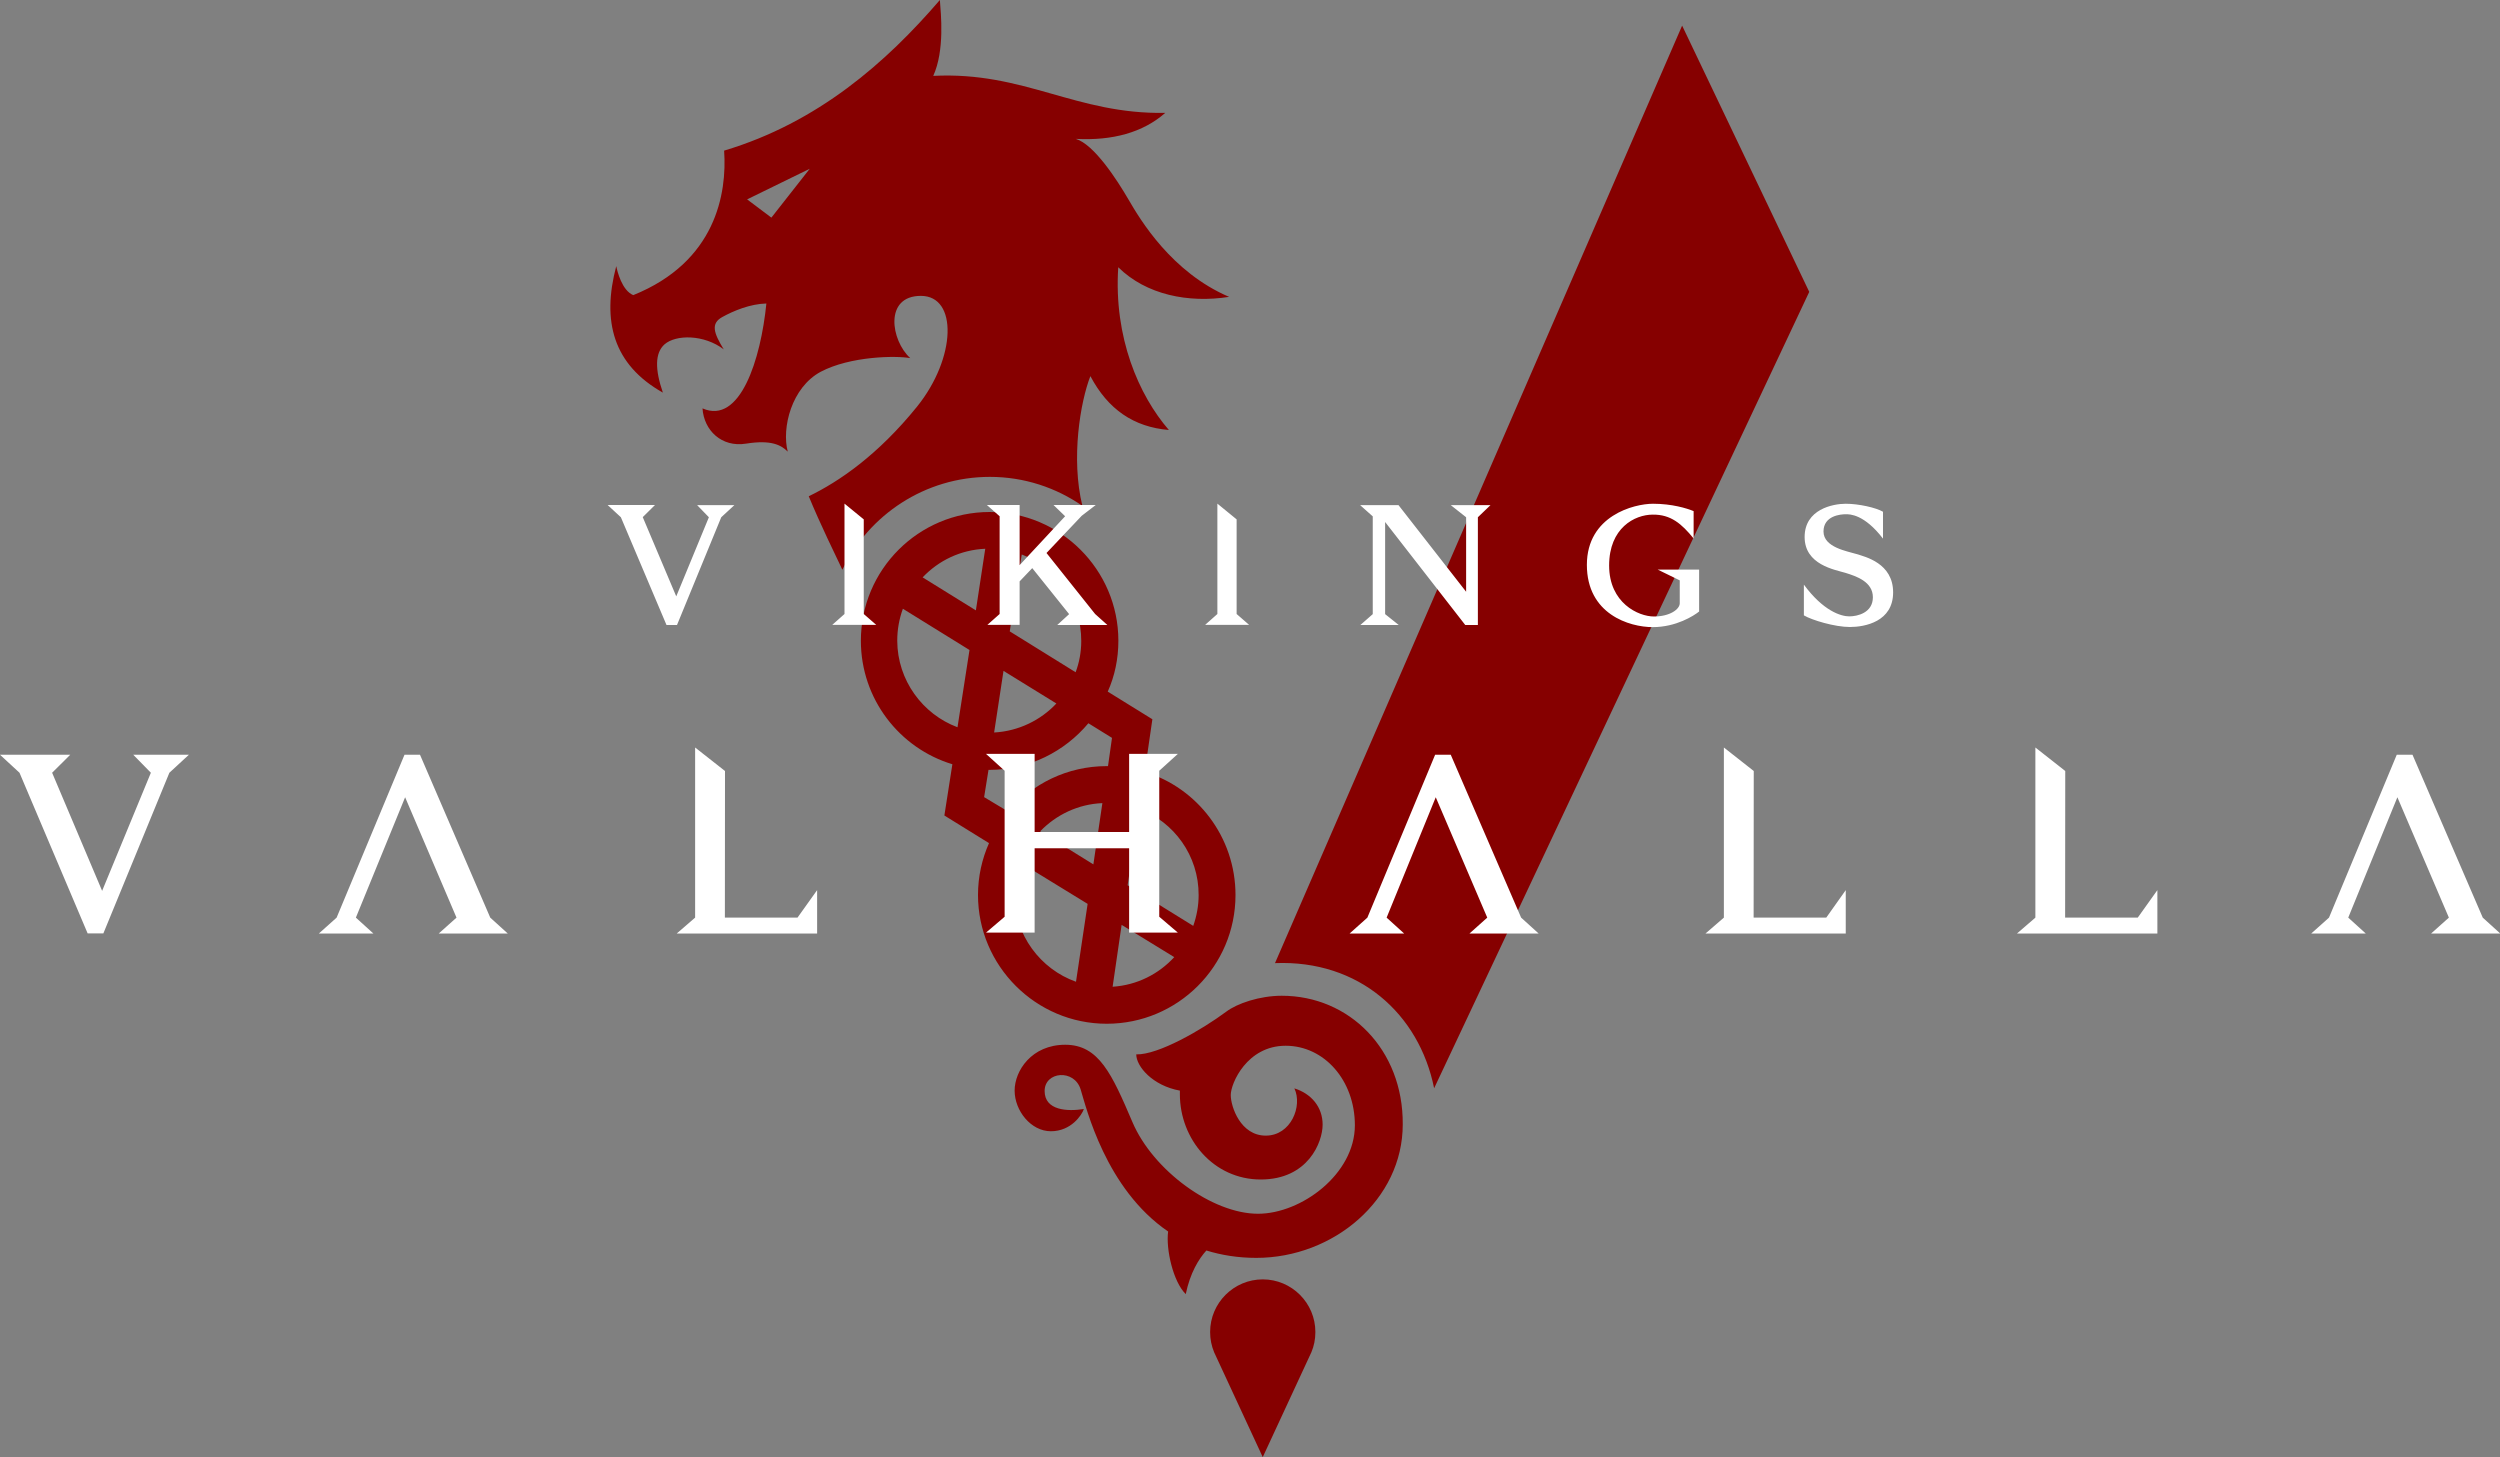
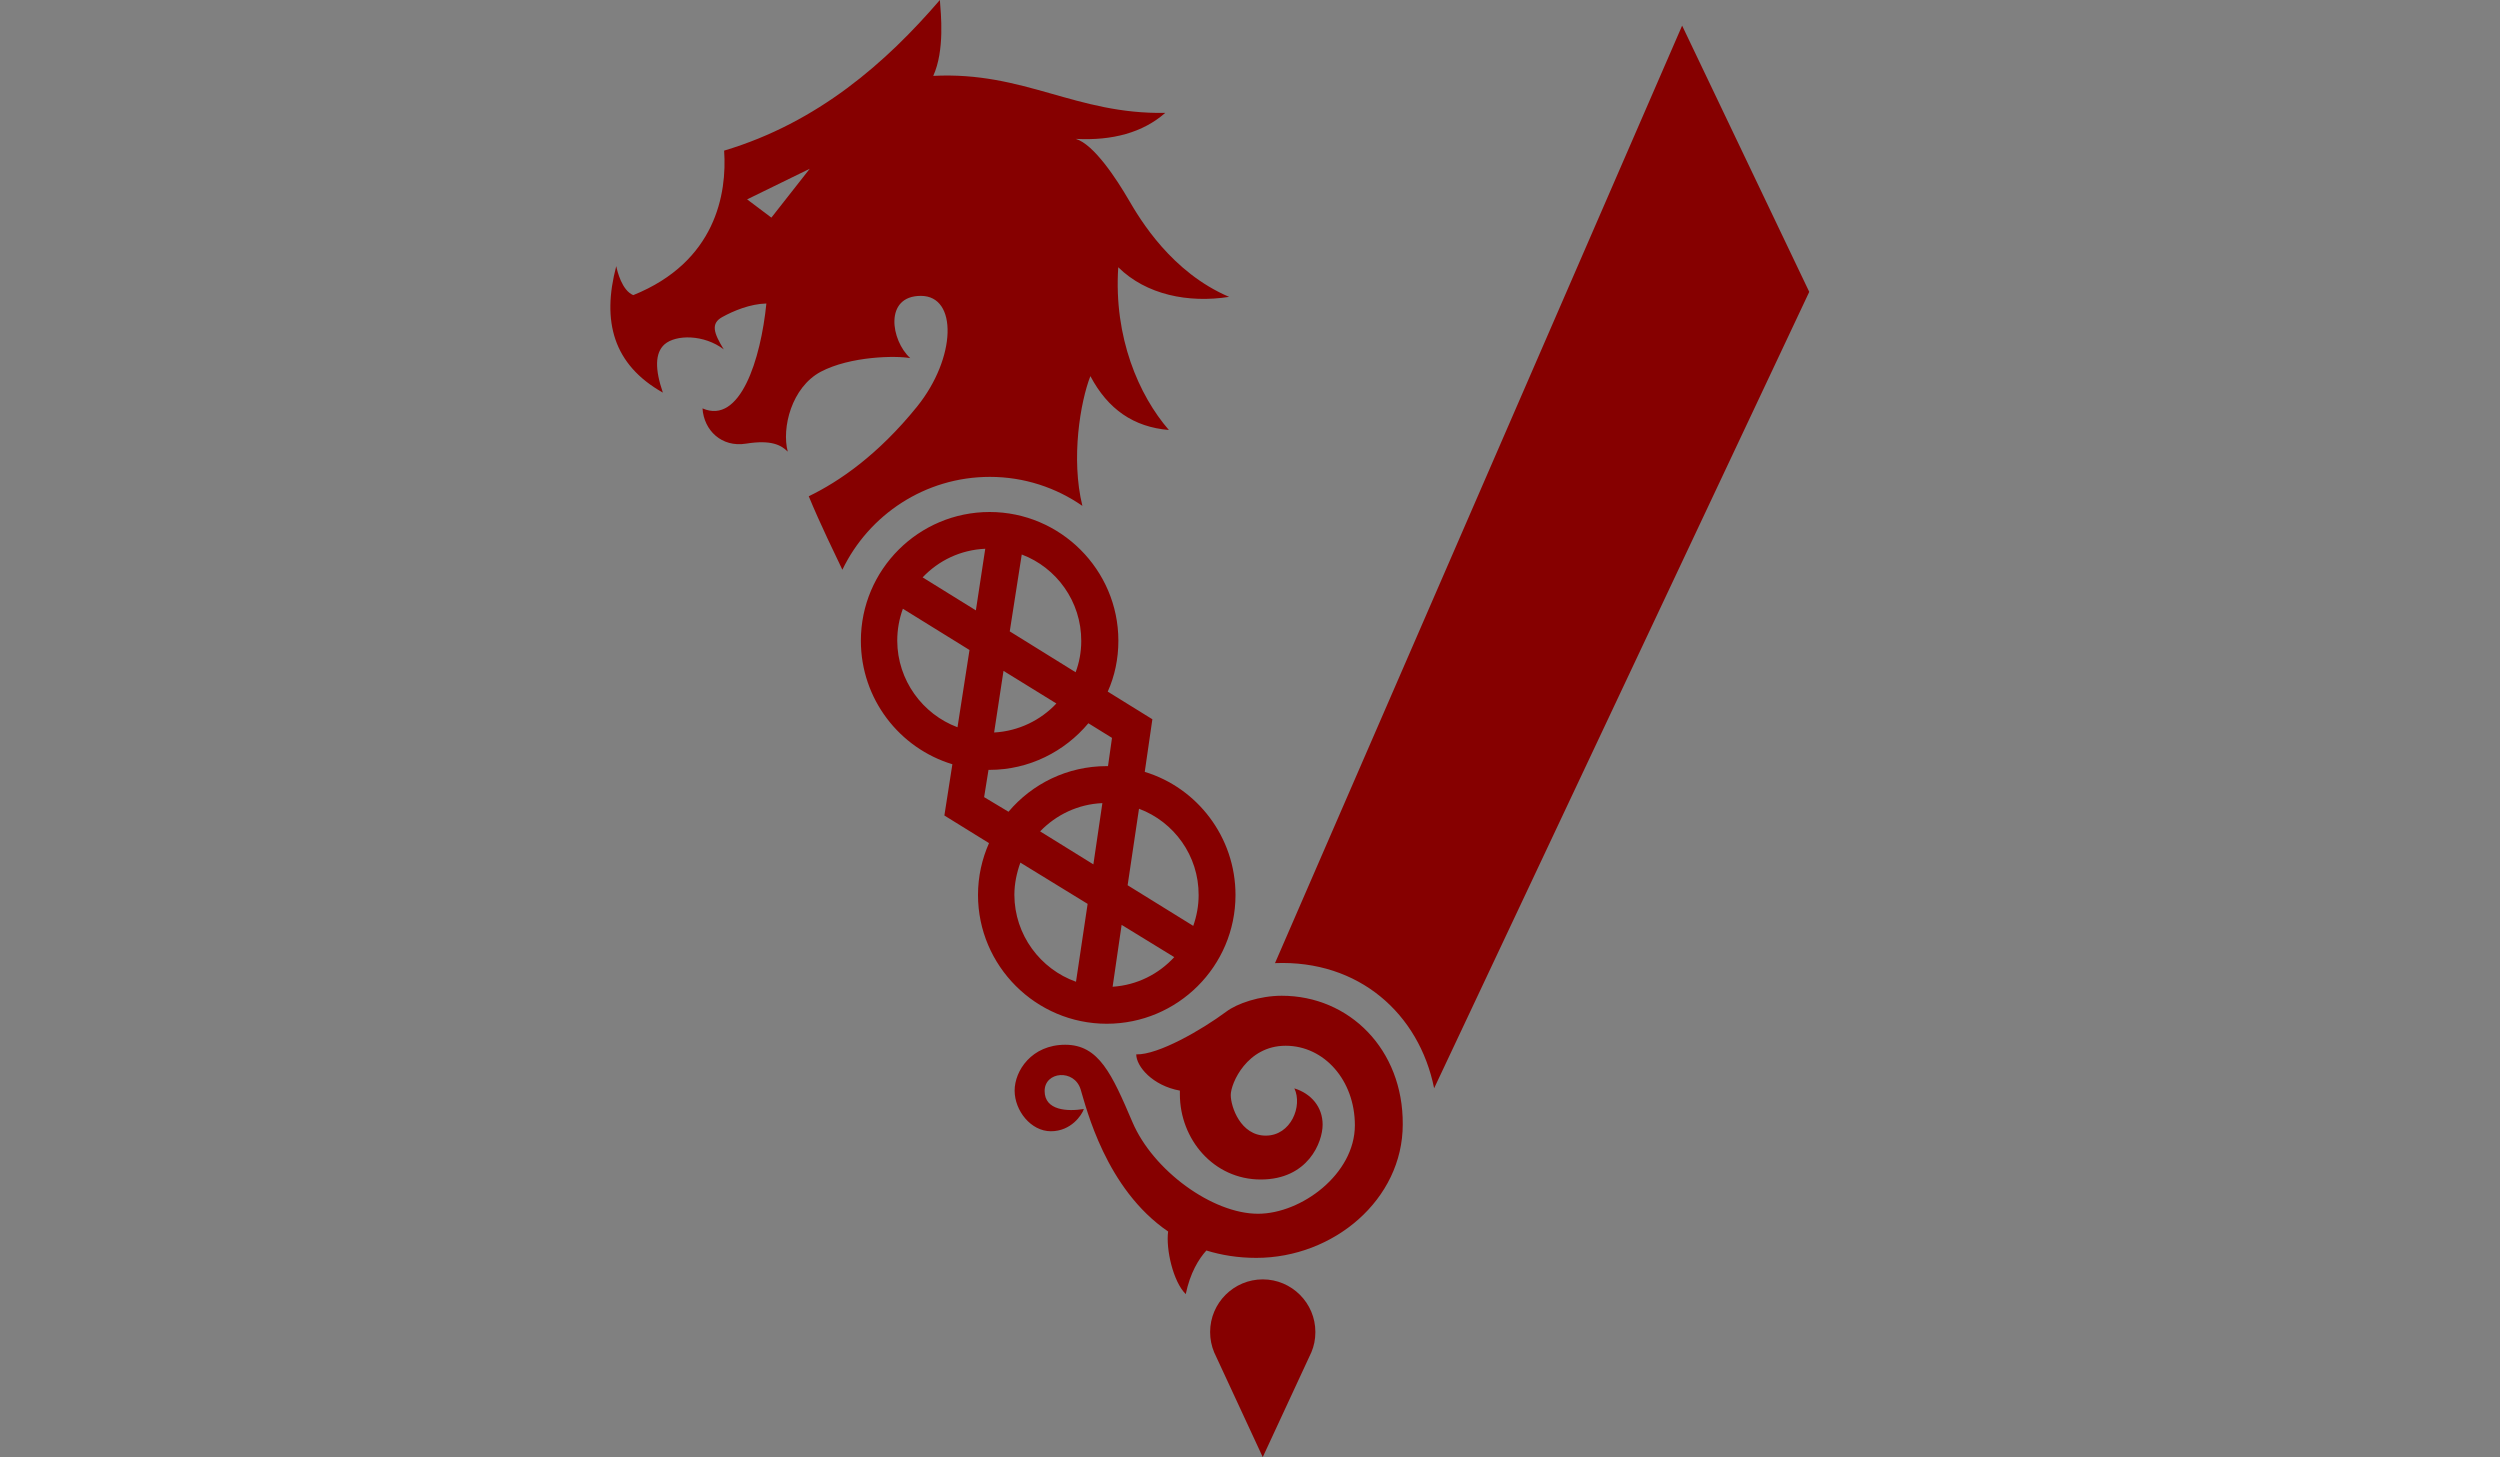
<svg xmlns="http://www.w3.org/2000/svg" width="2000" height="1165.7" xml:space="preserve">
  <rect width="100%" height="100%" fill="#808080" stroke="none" />
  <path d="m1010.2 1165.7-38.9-83.9c-2.1-5.1-3.2-10.4-3.2-16.2 0-23.2 18.9-42.1 42.1-42.1 23.2 0 42.1 18.9 42.1 42.1 0 5.9-1.1 11.2-3.2 16.2l-38.9 83.9m15.2-369.1c-17.6 0-35.7 6.1-44.5 12.8-19.4 14.4-54.3 34.6-71.9 34.1 0 9.6 13 25 34.9 29v2.9c0 35.9 26.9 68.2 64.7 68.2 37.8 0 49.5-29.8 49.5-43.9s-9.1-24.8-22.6-29c6.7 14.1-2.7 37.8-22.9 37.8s-28-23.2-28-32.5 13-39.4 43.9-39.4 55.4 27.7 55.4 63.6c0 39.1-42.9 70.8-77.5 70.8-36.5 0-83.9-34.6-100.4-73.2s-26.9-62-53.8-62-40.5 20.8-40.5 36.7c0 16 13 32.5 29 32.5 16.2 0 24.8-13 26.4-17.8-13 2.1-31.4 1.3-31.4-14.4s23.7-17.8 28.8-1.3c4.5 14.6 20 79.6 70 113.7-1.9 14.1 4 40.2 14.1 50.1 3.5-17 10.4-28.2 16.5-34.9 12 3.7 25.3 5.9 39.9 5.9 61.8 0 117.2-46.6 117.2-106.8.4-60-42.8-102.9-96.8-102.9zm-5.4-26.1c67.1-2.7 115.3 40.5 127.3 100.1l300.1-637.1-101.7-213-325.7 750zM988.4 716c0 57-46.3 103-103 103s-103-46.3-103-103c0-14.9 3.2-28.8 8.8-41.5l-35.7-22.1 6.4-41c-42.3-12.8-73.2-52.2-73.2-98.8 0-57 46.3-103 103-103s103 46.3 103 103c0 14.4-2.9 28.2-8.5 40.7l35.7 22.1-6.1 42.1c41.9 12.7 72.6 52.1 72.6 98.5zm-77.2-69-9.1 61.2 52.5 32.5c2.7-7.7 4.3-16 4.3-24.5.2-31.7-19.8-58.8-47.7-69.2zm-29.3-4.5c-19.4.8-37 9.3-49.8 22.6l42.6 26.4 7.2-49zm-64.5-198.9-9.6 61.5 52.7 32.7c2.9-7.7 4.5-16.2 4.5-25 .1-31.7-19.9-58.8-47.6-69.2zM795.3 586c19.7-1.1 37.3-9.9 49.8-23.2l-42.3-26.1c0 .1-7.5 49.3-7.5 49.3zm-57.2-124.1 42.6 26.4 7.5-49.3c-19.8.9-37.3 9.4-50.1 22.9zM766 581.8l9.6-61.8-53.3-33c-2.9 8-4.5 16.5-4.5 25.6.1 31.6 20.3 58.8 48.2 69.2zm40.8 67.6c18.9-22.4 47.1-36.5 78.5-36.5h1.1l3.2-22.6-18.9-11.7c-18.9 22.6-47.4 37.3-79.1 37.3h-.8l-3.5 21.8 19.5 11.7zm54 136 9.3-62.3-53.8-33c-2.9 8-4.8 16.8-4.8 25.8.1 32 20.8 59.4 49.3 69.5zm78.6-19.7-42.1-25.8-7.2 49.5c19.5-1.3 36.8-10.1 49.3-23.7zm-44.8-551.9c-3.7 56.2 16.5 102.5 40.5 130.2-28.2-2.4-48.7-16.5-62.8-43.1-8 20.5-15.7 65.8-6.4 103.8-21-14.6-46.6-23.2-74-23.2-51.9 0-96.9 30.4-118 74.3-4.8-10.1-18.1-37.3-26.9-58.8 24.2-11.7 55.4-33 86.8-71.9 31.2-38.9 32.5-88.4 2.9-88.4s-24 35.7-8.5 49.8c-11.4-2.1-47.9-1.6-71.6 10.9-23.4 12.5-31.4 45-26.4 63.9-5.3-5.3-13.3-9.6-33.3-6.4-19.7 3.2-33.8-10.7-34.9-28.2 30.1 13.3 46.6-39.1 51.1-83.9-13 .3-26.4 5.9-35.4 10.9-9.1 5.1-6.9 12.5 1.3 25.8-15.7-12-38.3-12-47.4-4-7.7 6.9-7.7 20-1.3 38.6-39.7-22.4-49-57-37.3-101.2.8 4 4.5 19.4 13.6 23.2 66-26.6 75.1-81.2 72.7-115.6C654.5 98 709.1 49.8 751.9 0c.8 10.9 4 40.2-5.3 60.7 73-3.7 114 30.9 185.6 29.6-17.8 15.7-42.3 22.4-71.6 20.8 14.6 4.3 33 32.7 42.3 48.7s34.3 58 80.4 77.7c-32.5 5.1-66.3-1.6-88.7-23.7zM647.8 135l-50.1 24.5 19.4 14.6 30.7-39.1z" fill="#860000" />
-   <path d="m0 603.8 15.6 14.4 54.5 128.5h12.6l52.8-128.5 15.6-14.4h-44.5l14.1 14.4-39 94.5-40-94.5 14.5-14.4H0zm323.6 0-54.3 130.3-14.2 12.7h43.6l-14-12.7 39.4-96.3 41.1 96.3-14.2 12.7h55.2l-14-12.7L336 603.8h-12.4zm824.5 0-54.2 130.3-14.2 12.7h43.6l-14-12.7 39.3-96.3 41.2 96.3-14.2 12.7h55.3l-14-12.7-56.3-130.3h-12.5zm769.3 0-54.2 130.3-14.2 12.7h43.6l-14-12.7 39.3-96.3 41.2 96.3-14.2 12.7h55.3l-14-12.7-56.2-130.3h-12.6zM556.1 598v136.1l-14.7 12.7h112.3v-34.7l-15.7 22h-58.1l.1-117.3-23.9-18.8zm1072.2 0v136.1l-14.7 12.7h112.3v-34.7l-15.7 22h-58.1l.1-117.3-23.9-18.8zm-249.2 0v136.1l-14.7 12.7h112.2v-34.7l-15.6 22h-58.1l.1-117.3-23.9-18.8zm-451.7 18.6 14.9-13.5h-39v62.5h-75.6v-62.5h-38.9l14.9 13.5v116.8l-14.9 12.7h38.9v-67.5h75.6v67.5h39l-14.9-12.7V616.6zM486.2 404.1l10.5 9.7 36.5 86.2h8.4l35.4-86.2 10.5-9.7h-29.8l9.4 9.7-26.1 63.3-26.8-63.4 9.8-9.7h-37.8zm189.4-1.2v88.3l-9.8 8.7H701l-10-8.7v-75.7l-15.4-12.6zm298.3 0v88.3l-9.8 8.7h35.2l-10-8.7v-75.7l-15.4-12.6zm-88.1 97-9.7-8.7-38.9-48.8 28.2-29.8 11.2-8.6h-33.8l9.3 9-36.4 39.1V404h-26.2l10.2 9v78.2l-9.8 8.7h25.8v-34.8l10.1-10.6 29.5 36.8-9.5 8.7h40zm202.3-95.8 10.1 9v78.2l-9.9 8.7h30.7l-10.9-8.7v-73.7l64.1 82.4h10.1v-86.2l10.1-9.7h-31.8l12.3 9.7v59.6l-54.1-69.3h-30.7zm266.8 26.7v-21.9c-5.5-2.3-17.4-5.9-32.5-5.9-15.1 0-52.9 9.5-52.9 48.9s34 49.8 52.7 49.8 32.9-9.1 37.1-12.5v-33.5h-33.1l17.6 8.6v18.3c0 4.9-8.1 10.6-20.6 10.6-12.5 0-35.9-10.8-35.9-40.8s20.4-40.7 34.9-40.7c14.4-.2 23.1 7.3 32.7 19.1zm151.5.1v-21.5c-5.6-3.3-19.5-6.4-29.8-6.4s-32.9 4.4-32.9 26.6c0 22.2 24 26.1 32.7 28.7 8.7 2.7 21.9 7.1 21.9 19.5s-12.3 15.3-18.9 15.3-20.8-4.3-36.3-25.4v24.6c6.4 3.8 24.7 9.3 36.8 9.3s34.6-4.3 34.6-27.7-22.4-28.5-29.4-30.7-26.3-5.2-26.3-18 14-13.8 17.6-13.8c3.5-.1 15 0 30 19.5z" fill="#fff" />
</svg>